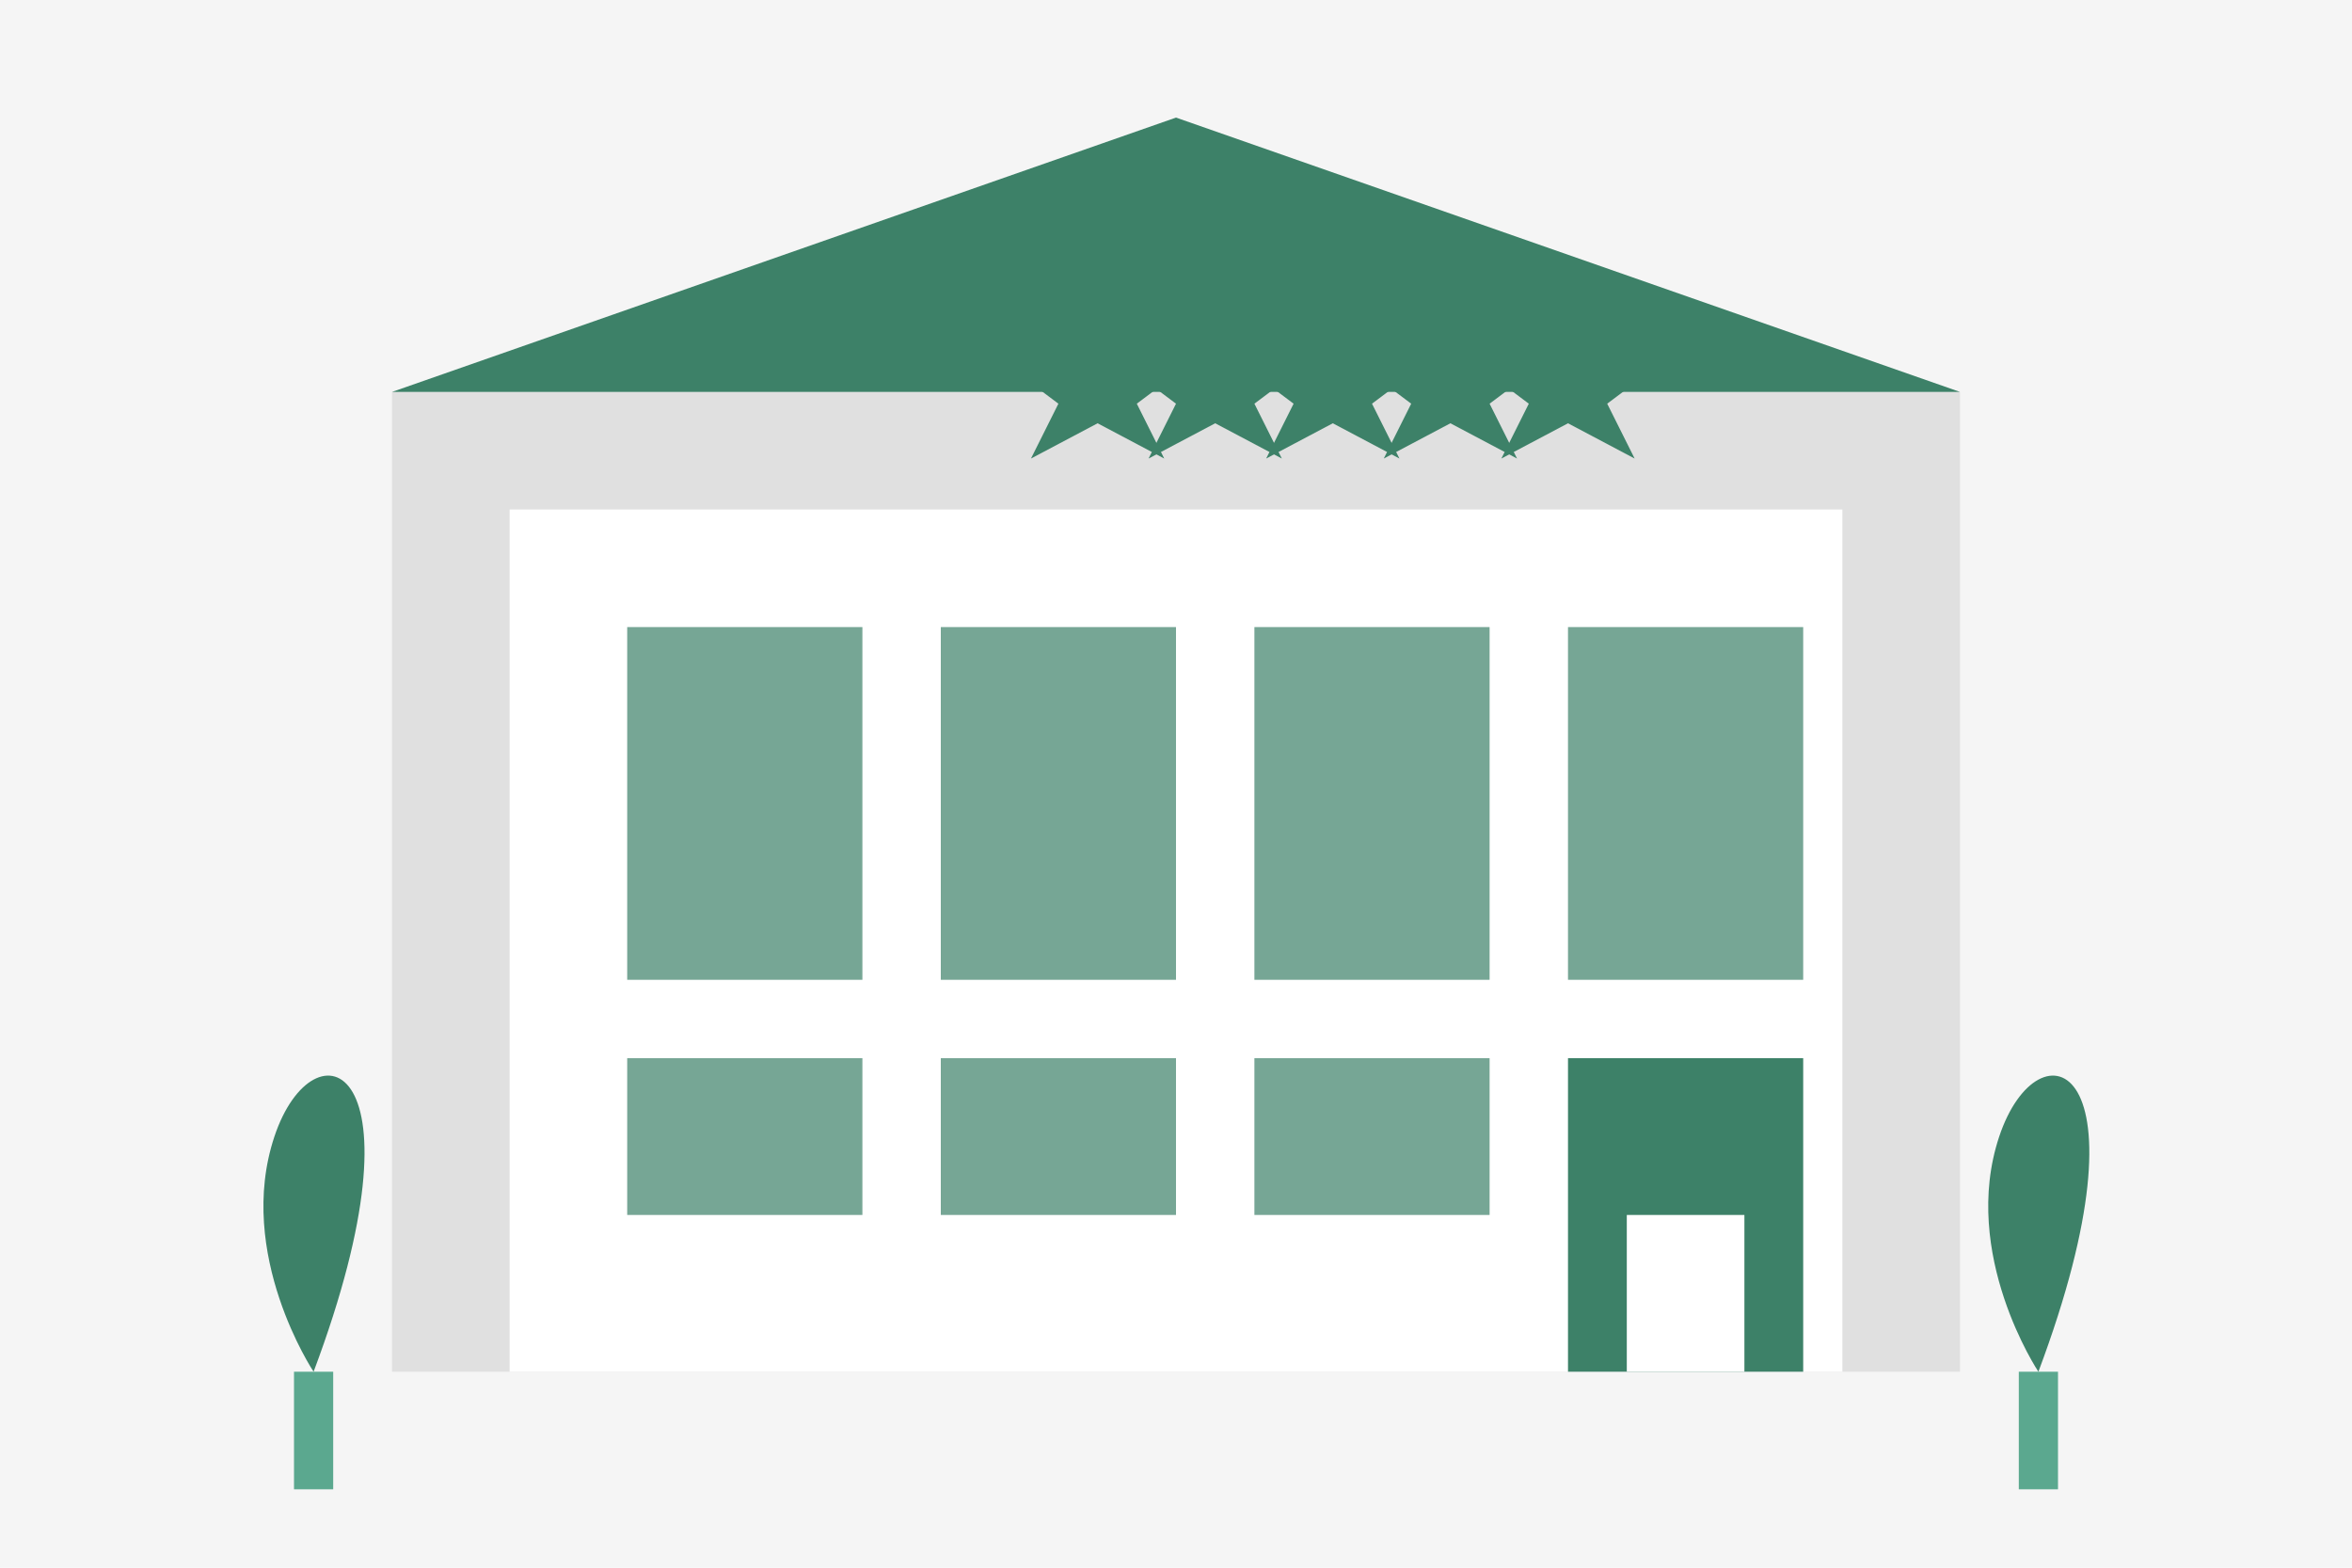
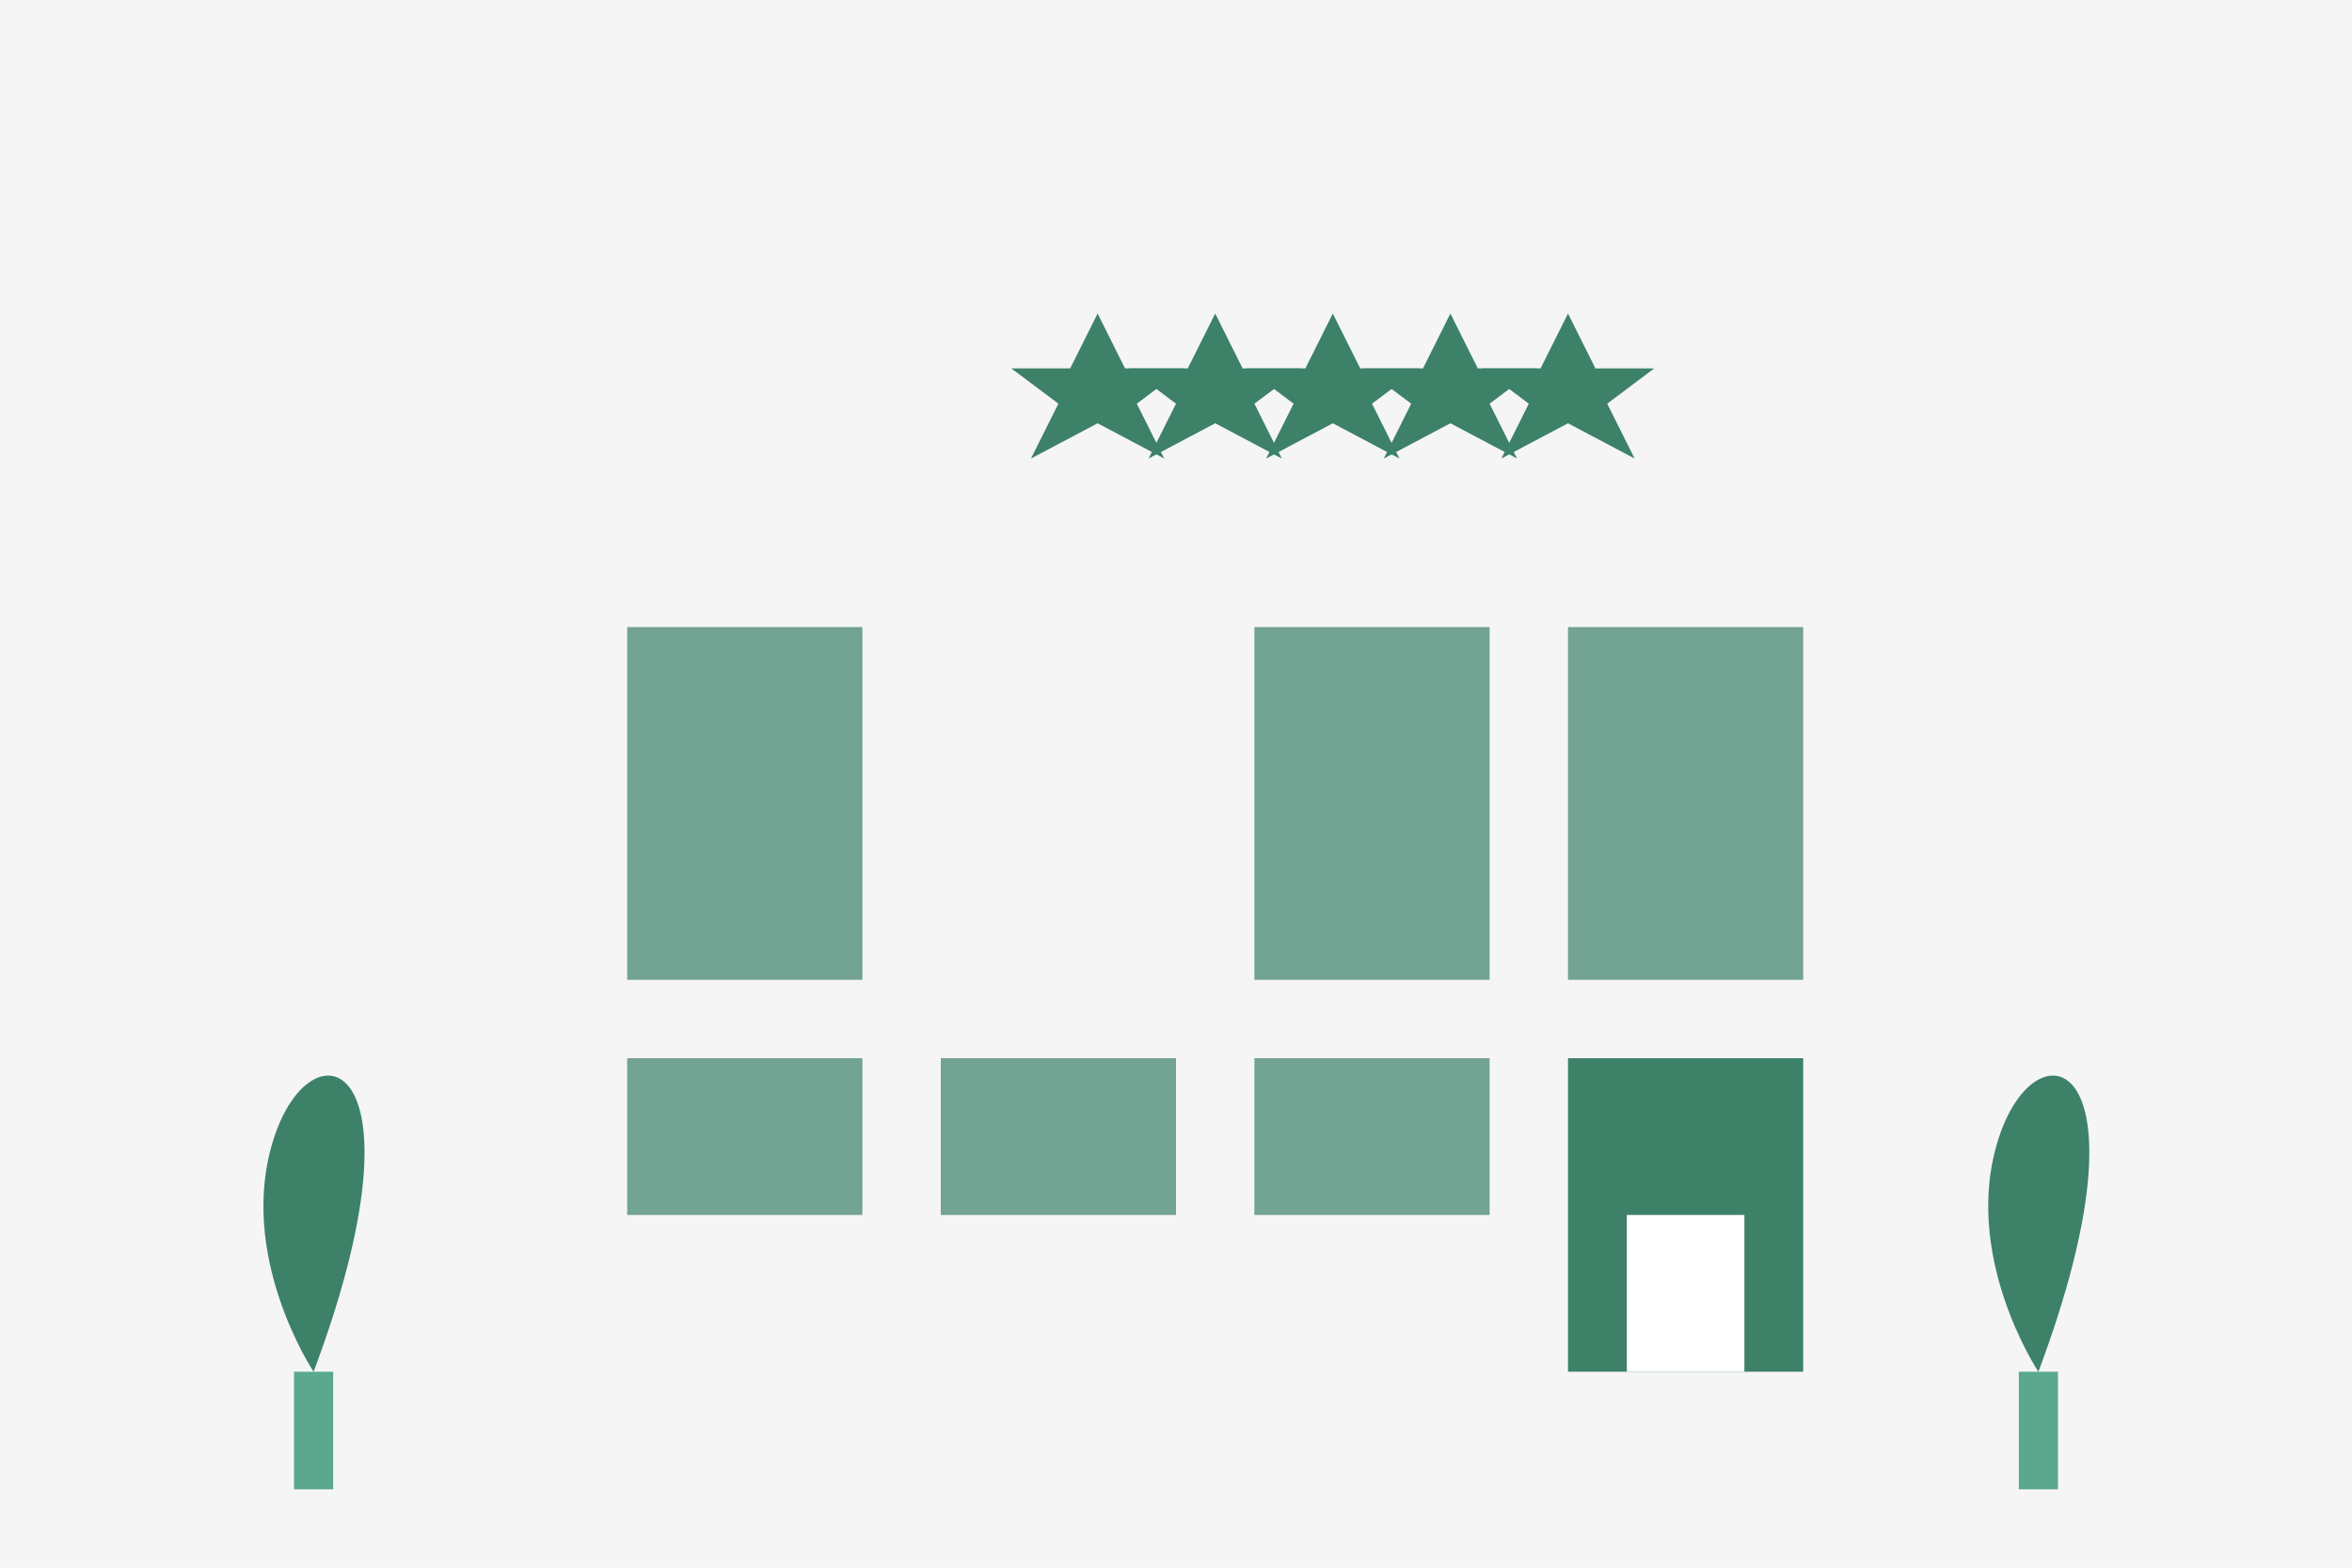
<svg xmlns="http://www.w3.org/2000/svg" width="600" height="400" viewBox="0 0 600 400" fill="none">
  <rect width="600" height="400" fill="#F5F5F5" />
-   <rect x="100" y="100" width="400" height="250" fill="#E0E0E0" />
-   <rect x="130" y="130" width="340" height="220" fill="#FFFFFF" />
  <rect x="160" y="160" width="60" height="90" fill="#3D8168" opacity="0.7" />
-   <rect x="240" y="160" width="60" height="90" fill="#3D8168" opacity="0.7" />
  <rect x="320" y="160" width="60" height="90" fill="#3D8168" opacity="0.7" />
  <rect x="400" y="160" width="60" height="90" fill="#3D8168" opacity="0.7" />
  <rect x="160" y="270" width="60" height="40" fill="#3D8168" opacity="0.7" />
  <rect x="240" y="270" width="60" height="40" fill="#3D8168" opacity="0.7" />
  <rect x="320" y="270" width="60" height="40" fill="#3D8168" opacity="0.7" />
  <rect x="400" y="270" width="60" height="80" fill="#3D8168" />
  <rect x="415" y="310" width="30" height="40" fill="#FFFFFF" />
-   <path d="M100 100L300 30L500 100" fill="#3D8168" />
  <path d="M80 350C80 350 60 320 70 290C80 260 110 270 80 350Z" fill="#3D8168" />
  <rect x="75" y="350" width="10" height="30" fill="#5BA88F" />
  <path d="M520 350C520 350 500 320 510 290C520 260 550 270 520 350Z" fill="#3D8168" />
  <rect x="515" y="350" width="10" height="30" fill="#5BA88F" />
  <path d="M280 80L287 94H302L290 103L297 117L280 108L263 117L270 103L258 94H273L280 80Z" fill="#3D8168" />
  <path d="M310 80L317 94H332L320 103L327 117L310 108L293 117L300 103L288 94H303L310 80Z" fill="#3D8168" />
  <path d="M340 80L347 94H362L350 103L357 117L340 108L323 117L330 103L318 94H333L340 80Z" fill="#3D8168" />
  <path d="M370 80L377 94H392L380 103L387 117L370 108L353 117L360 103L348 94H363L370 80Z" fill="#3D8168" />
  <path d="M400 80L407 94H422L410 103L417 117L400 108L383 117L390 103L378 94H393L400 80Z" fill="#3D8168" />
</svg>